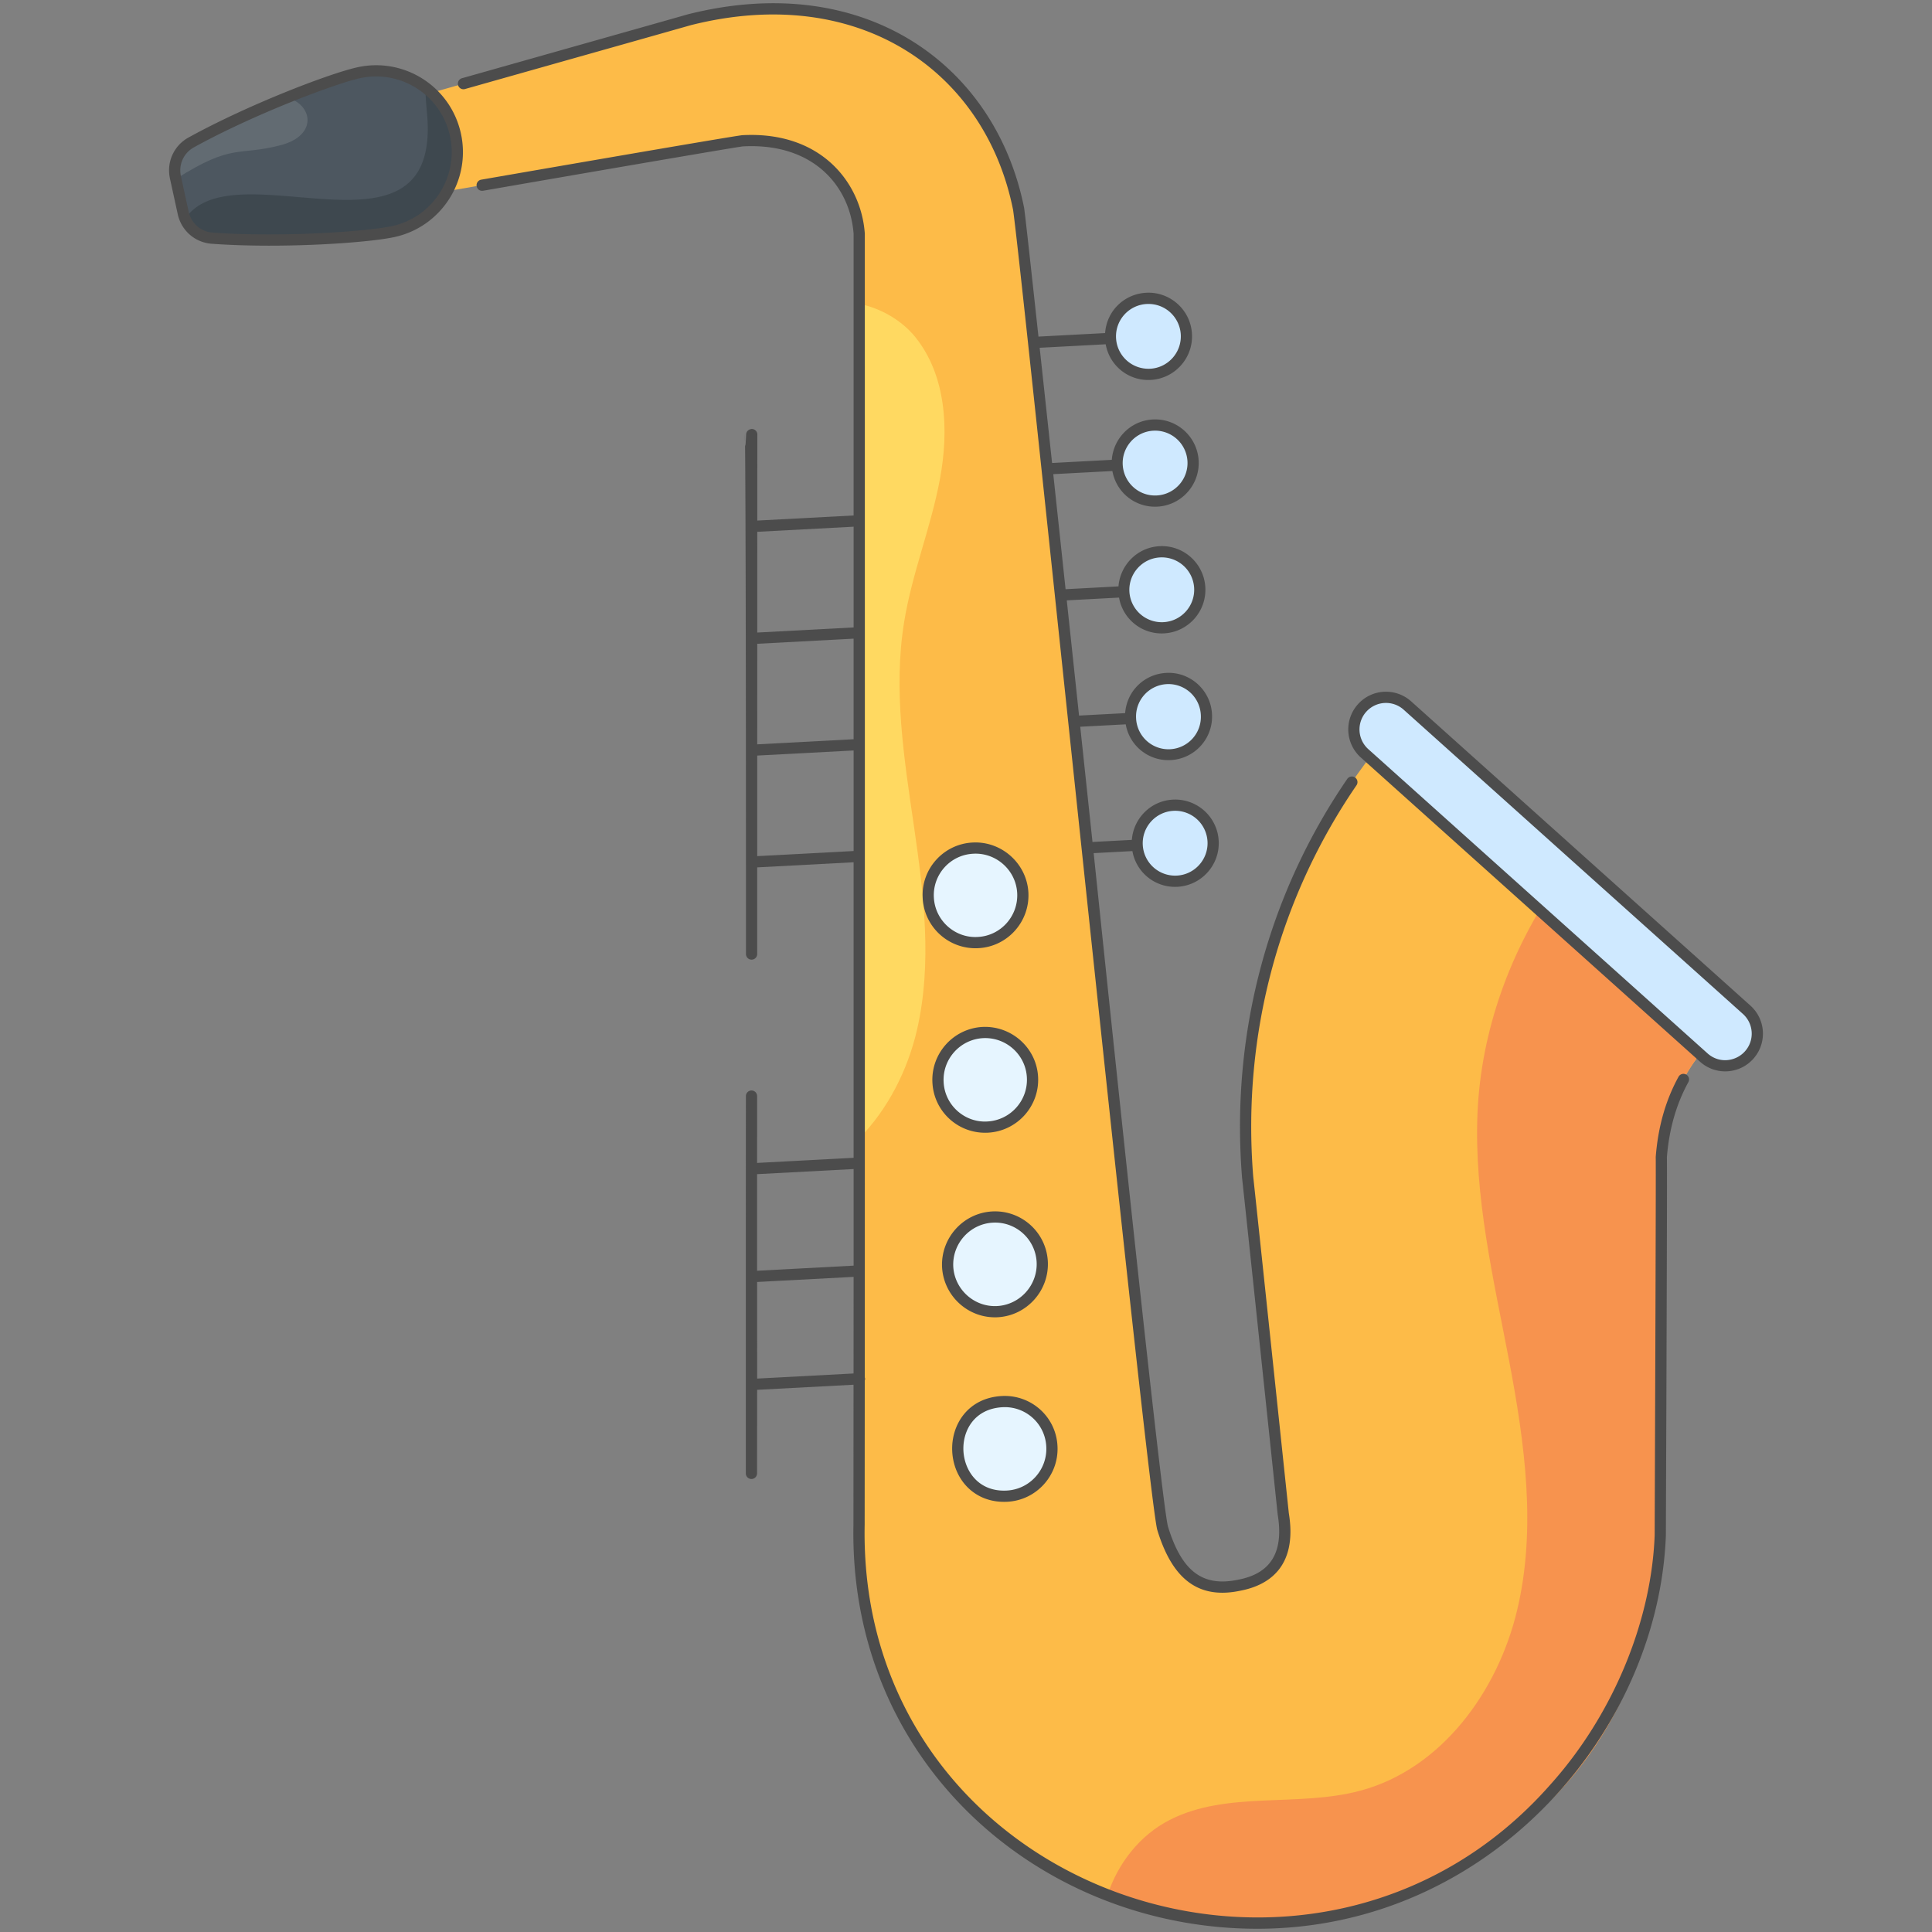
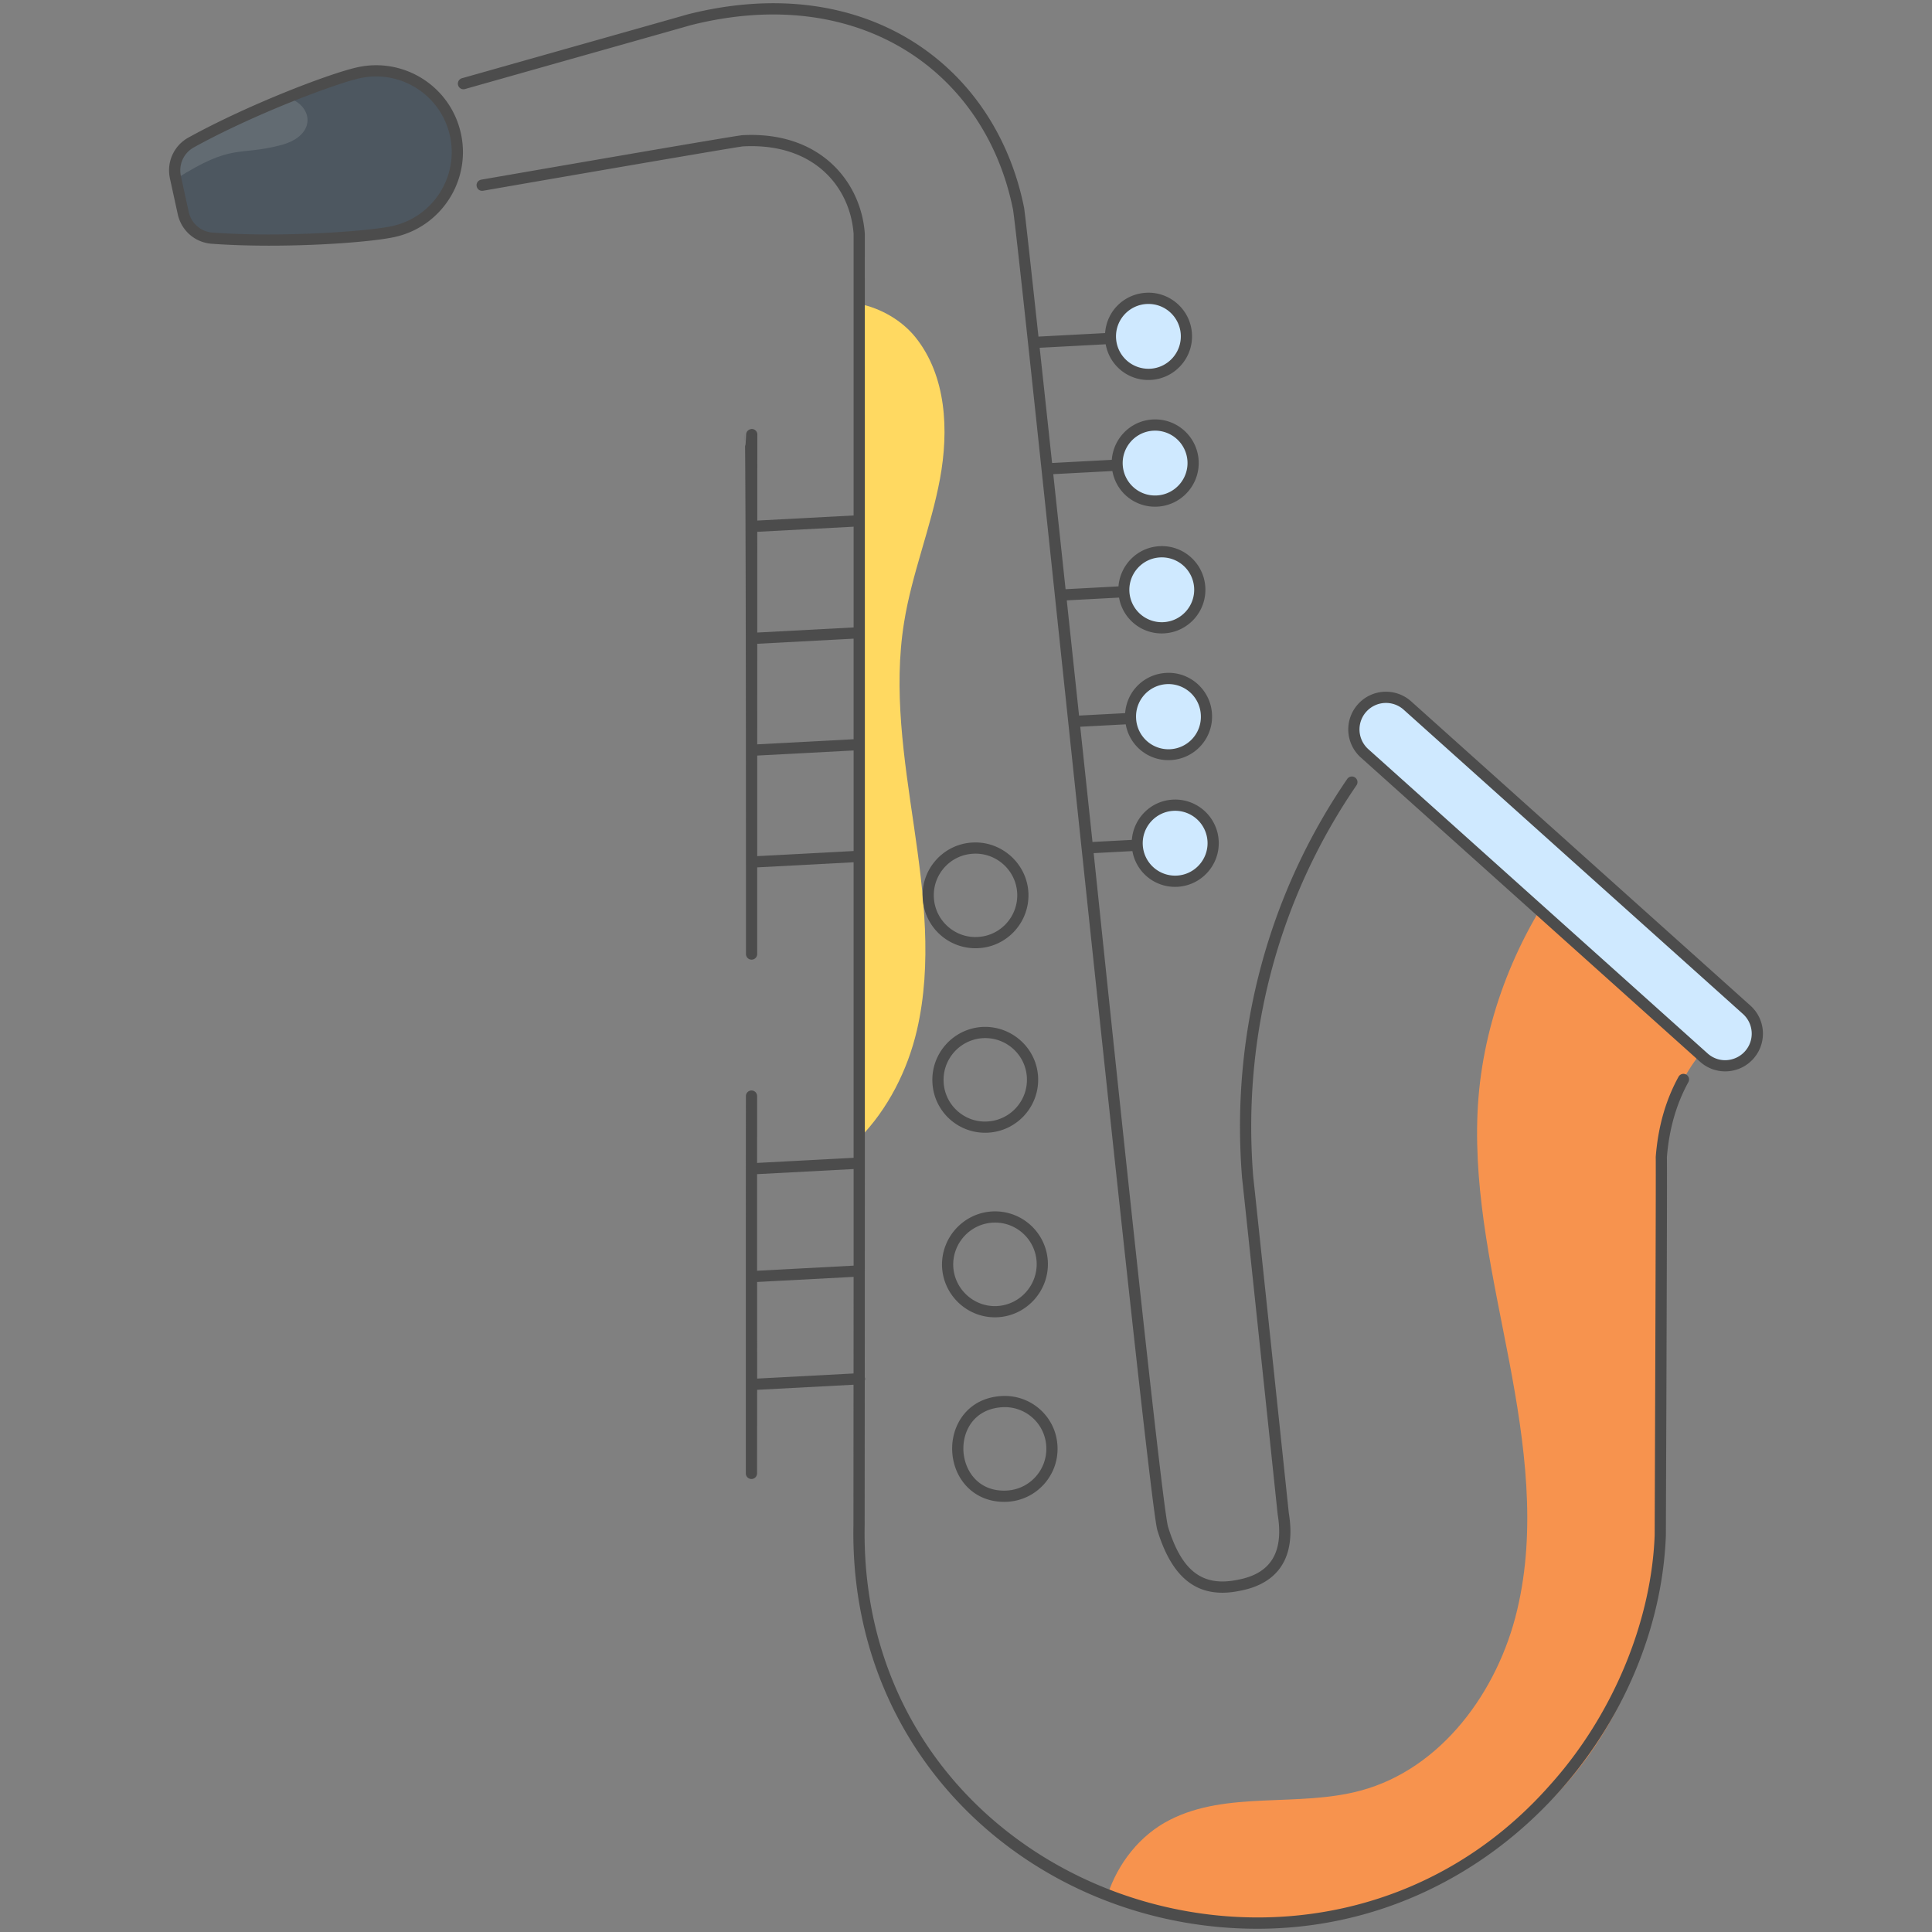
<svg xmlns="http://www.w3.org/2000/svg" version="1.1" width="512" height="512" x="0" y="0" viewBox="0 0 512 512" style="enable-background:new 0 0 512 512" xml:space="preserve">
  <rect x="0" y="0" width="512" height="512" fill="#808080" stroke="none" />
  <g>
-     <path fill="#FDBB48" d="M456.364 273.176c-.34.624-14.337 10.712-16.079 33.341.112.536-.284 99.944-.286 100.442-5.411 135.69-215.05 135.915-212.337-2.875l.043-68.845V62.013c-.93-12.951-10.952-25.755-30.919-24.697-.766-.086-87.012 14.853-87.918 15.009-6.898 1.224-13.392-3.442-14.612-10.295-1.102-6.429 2.915-12.558 9.023-14.313l79.508-22.532c49.852-12.491 80.603 17.227 87.161 50.248 1.642 11.333 29.475 275.525 29.525 276.005 5.631 53.151 2.901 94.022 28.855 88.688 8.519-1.616 13.685-7.173 11.733-18.99-.402-3.812-8.716-82.825-9.423-89.193-2.298-28.63 2.786-56.525 14.745-82.171 6.499-13.882 13.309-23.843 22.775-35.699z" opacity="1" data-original="#fdbb48" />
    <path fill="#FFD961" d="M239.592 164.937c-2.893 17.876 0 36.108 2.616 54.023 2.616 17.955 4.875 36.386.793 54.024-2.457 10.622-7.729 21.007-15.299 28.696V80.513c5.747 1.189 11.296 4.36 14.943 8.918 8.165 10.226 8.839 24.614 6.461 37.456-2.38 12.881-7.453 25.129-9.514 38.05z" opacity="1" data-original="#ffd961" />
-     <path fill="#F7934E" d="M456.36 273.182c-.317.634-14.348 10.702-16.092 33.334.119.554-.277 99.961-.277 100.437-3.329 84.226-85.375 116.251-146.494 95.245 2.774-8.403 8.561-15.854 16.488-19.897 15.26-7.808 34.008-3.29 50.575-7.769 21.403-5.747 36.386-26.238 41.499-47.84 5.153-21.562 2.021-44.194-2.101-65.954-4.162-21.8-9.354-43.679-8.403-65.795.951-21.879 8.68-43.005 21.086-60.96z" opacity="1" data-original="#f7934e" />
+     <path fill="#F7934E" d="M456.36 273.182c-.317.634-14.348 10.702-16.092 33.334.119.554-.277 99.961-.277 100.437-3.329 84.226-85.375 116.251-146.494 95.245 2.774-8.403 8.561-15.854 16.488-19.897 15.26-7.808 34.008-3.29 50.575-7.769 21.403-5.747 36.386-26.238 41.499-47.84 5.153-21.562 2.021-44.194-2.101-65.954-4.162-21.8-9.354-43.679-8.403-65.795.951-21.879 8.68-43.005 21.086-60.96" opacity="1" data-original="#f7934e" />
    <path fill="#CFE9FF" d="m451.52 280.263-89.897-80.622a8.507 8.507 0 0 1 11.359-12.666l89.897 80.622a8.507 8.507 0 0 1-11.359 12.666z" opacity="1" data-original="#cfe9ff" />
    <path fill="#4D5760" d="M95.064 19.276c-6.855 1.5-28.4 9.652-44.395 18.471-3.296 1.818-4.978 5.59-4.175 9.267l2.058 9.421c.804 3.679 3.908 6.408 7.664 6.683 18.212 1.334 41.186-.255 48.041-1.755 11.619-2.542 18.98-14.024 16.441-25.647-2.537-11.621-14.015-18.982-25.634-16.44z" opacity="1" data-original="#4d5760" />
    <path fill="#626B72" d="M74.588 38.42c-11.674 3.09-12.686-.69-28.023 9.037.04-.397-1.711-6.517 4.122-9.711 7.967-4.36 17.241-8.601 25.446-11.891 6.718 1.921 8.105 9.932-1.545 12.565z" opacity="1" data-original="#626b72" />
-     <path fill="#3E484F" d="M104.276 61.369c-6.857 1.507-29.846 3.092-48.078 1.744-3.171-.238-5.906-2.259-7.135-5.113 12.831-19.246 68.106 14.864 64.091-28.062-.198-2.18-.396-4.479-.396-6.698a21.112 21.112 0 0 1 7.927 12.485c2.537 11.613-4.796 23.107-16.409 25.644z" opacity="1" data-original="#3e484f" />
    <ellipse cx="304.342" cy="89.14" fill="#CFE9FF" rx="10.079" ry="10.075" transform="rotate(-73.7 304.254 89.173)" opacity="1" data-original="#cfe9ff" />
-     <path fill="#E6F5FF" d="M264.342 347.598c-6.932.374-12.817-4.973-13.203-11.864-.333-6.919 4.973-12.817 11.863-13.203 6.932-.374 12.829 4.932 13.203 11.864.334 6.92-4.972 12.817-11.863 13.203zM266.892 396.496c-16.483.829-17.895-24.158-1.299-25.054 6.932-.374 12.829 4.932 13.162 11.852.374 6.932-4.931 12.829-11.863 13.202zM261.751 298.688c-6.89.385-12.829-4.932-13.162-11.852-.374-6.932 4.932-12.829 11.864-13.203 6.878-.345 12.817 4.973 13.162 11.851.374 6.932-4.932 12.83-11.864 13.204zM259.201 249.789c-6.932.374-12.829-4.932-13.203-11.864-.386-6.891 4.932-12.829 11.852-13.162 6.932-.374 12.829 4.932 13.203 11.864.345 6.879-4.973 12.817-11.852 13.162z" opacity="1" data-original="#e6f5ff" />
    <g fill="#CFE9FF">
      <ellipse cx="306.112" cy="122.72" rx="10.079" ry="10.075" transform="rotate(-73.7 306.018 122.746)" fill="#CFE9FF" opacity="1" data-original="#cfe9ff" />
      <ellipse cx="307.882" cy="156.301" rx="10.079" ry="10.075" transform="rotate(-73.7 307.782 156.319)" fill="#CFE9FF" opacity="1" data-original="#cfe9ff" />
      <ellipse cx="309.652" cy="189.881" rx="10.079" ry="10.075" transform="rotate(-73.7 309.545 189.891)" fill="#CFE9FF" opacity="1" data-original="#cfe9ff" />
      <ellipse cx="311.423" cy="223.462" rx="10.079" ry="10.075" transform="rotate(-73.7 311.31 223.464)" fill="#CFE9FF" opacity="1" data-original="#cfe9ff" />
    </g>
    <g fill="#4C4C4C">
      <path d="M183.159 6.648c44.671-11.222 78.026 12.395 85.321 48.987 2.714 18.93 35.704 341.686 38.223 349.853 3.589 11.663 9.812 18.607 21.904 16.085 7.23-1.345 15.34-6.025 12.94-20.6-.441-4.235-8.717-82.759-9.429-89.146-3.088-38.429 7.367-74.551 27.37-103.719a1.486 1.486 0 0 0-.387-2.065 1.488 1.488 0 0 0-2.067.385c-20.162 29.392-31.051 66.135-27.877 105.681.72 6.429 8.995 84.936 9.444 89.258 1.645 10.004-1.8 15.657-10.567 17.288-9.355 1.933-14.863-2.259-18.49-14.043-1.812-5.871-19.13-173.064-19.709-178.521l10.267-.544a11.447 11.447 0 0 0 11.927 9.461c6.367-.337 11.271-5.792 10.939-12.16v-.002a11.552 11.552 0 0 0-12.154-10.937c-5.859.31-10.428 4.967-10.864 10.669l-10.429.553c-1.065-10.033-2.155-20.282-3.246-30.534l12.056-.638a11.45 11.45 0 0 0 11.929 9.469c6.379-.336 11.279-5.778 10.935-12.162-.341-6.462-5.894-11.312-12.15-10.937-5.649.298-10.418 4.65-10.869 10.661l-12.216.646a87129.423 87129.423 0 0 0-3.254-30.533l13.852-.734a11.452 11.452 0 0 0 11.933 9.478c6.367-.337 11.275-5.792 10.935-12.162-.335-6.362-5.769-11.295-12.154-10.937-5.849.31-10.412 4.957-10.862 10.651l-14.021.743a68050.294 68050.294 0 0 0-3.261-30.486l15.666-.829c1.103 5.979 6.351 9.746 11.923 9.437 6.367-.337 11.271-5.791 10.939-12.158v-.002c-.335-6.361-5.762-11.287-12.154-10.937-5.867.311-10.44 4.98-10.865 10.691l-15.826.837a33094.455 33094.455 0 0 0-3.287-30.53l17.499-.927a11.45 11.45 0 0 0 11.926 9.445c6.367-.337 11.275-5.792 10.935-12.16-.345-6.542-5.969-11.296-12.15-10.937-5.659.298-10.43 4.657-10.87 10.682l-17.66.935c-2.07-19.108-3.493-31.975-3.794-34.075-7.545-37.881-42.16-63.132-89.022-51.358-7.745 2.202-20.29 5.748-33.268 9.413l-26.7 7.55a1.485 1.485 0 0 0-1.022 1.835 1.474 1.474 0 0 0 1.835 1.026l26.696-7.548c12.979-3.662 25.527-7.207 33.23-9.398zm127.81 208.233a8.585 8.585 0 0 1 9.034 8.125c.244 4.732-3.402 8.786-8.128 9.036a8.588 8.588 0 0 1-9.03-8.126c-.248-4.731 3.394-8.785 8.124-9.035zm-1.769-33.58a8.588 8.588 0 0 1 9.03 8.126 8.59 8.59 0 1 1-17.155.908 8.59 8.59 0 0 1 8.125-9.034zm-1.773-33.58a8.585 8.585 0 0 1 9.034 8.126c.248 4.73-3.395 8.785-8.125 9.034a8.59 8.59 0 0 1-9.034-8.125c-.243-4.731 3.399-8.786 8.125-9.035zm-1.769-33.58a8.585 8.585 0 0 1 9.034 8.125c.244 4.732-3.402 8.785-8.128 9.034-4.802.258-8.777-3.439-9.03-8.126-.248-4.731 3.394-8.784 8.124-9.033zm-1.769-33.58c4.899-.239 8.781 3.516 9.03 8.126.248 4.73-3.395 8.783-8.125 9.032-4.867.219-8.787-3.474-9.03-8.126a8.59 8.59 0 0 1 8.125-9.032z" fill="#4C4C4C" opacity="1" data-original="#4c4c4c" />
      <path d="M446.849 284.762a1.493 1.493 0 0 0-2.017.586c-3.398 6.172-5.431 13.255-6.046 21.273.102 2.13-.264 94.603-.283 100.274-.89 23.089-11.225 47.78-27.652 66.059-62.215 70.66-183.616 28.391-181.705-68.854l.026-38.244c.145-.442.077-.579 0-.859.055-86.44.013-302.701.012-303.099-.941-13.342-11.457-27.176-32.401-26.075-1.312 0-68.577 11.676-69.258 11.794a1.484 1.484 0 0 0-1.208 1.719c.139.807.848 1.343 1.719 1.212 27.091-4.707 67.195-11.598 68.828-11.753 19.067-1.037 28.484 10.973 29.351 23.209v74.602l-25.527 1.351c.008-19.588.014-22.544.015-22.696v-.116c0-.807-.643-1.444-1.452-1.463-.824.048-1.479.631-1.521 1.438-.726 17.688-.014-56.758-.039 137.713a1.486 1.486 0 0 0 2.972 0l.003-22.97 25.547-1.354v78.324l-25.577 1.354.007-17.712a1.486 1.486 0 0 0-2.972 0c-.019 19.381-.018 77.815-.019 100.044a1.487 1.487 0 0 0 2.972.004l.028-22.206 25.544-1.351-.025 37.106c-1.251 63.479 49.835 107.069 107.009 107.069 61.639 0 106.292-52.207 108.294-104.185.053-16.314.383-95.516.271-100.322h.004c.581-7.372 2.493-14.051 5.682-19.851a1.483 1.483 0 0 0-.582-2.021zM200.68 170.608l25.537-1.354v26.651l-25.542 1.352.005-26.649zm25.536-31.027v26.696l-25.536 1.354.008-26.698zm-25.546 87.303.004-26.651 25.543-1.352v26.65zm25.546 82.924v25.6l-25.579 1.354.001-25.599zm-25.558 55.53-.018-25.599 25.576-1.355c-.002 3.61-.005 11.017-.015 25.602z" fill="#4C4C4C" opacity="1" data-original="#4c4c4c" />
      <path d="m463.872 266.491-89.9-80.622c-4.038-3.629-10.37-3.403-14.109.766a9.982 9.982 0 0 0 .77 14.112l89.897 80.622c4.104 3.687 10.424 3.343 14.109-.766 3.684-4.108 3.35-10.424-.767-14.112zm-1.447 12.126c-2.426 2.707-6.822 3.308-9.913.538l-89.897-80.622a7.013 7.013 0 0 1-.538-9.913 7.015 7.015 0 0 1 9.913-.538l89.9 80.622c2.871 2.576 3.14 7.015.535 9.913zM94.749 17.825c-7.277 1.591-28.852 9.83-44.795 18.62-3.89 2.144-5.864 6.518-4.912 10.886l2.059 9.421c.956 4.37 4.575 7.523 9.007 7.848 18.255 1.335 41.238-.202 48.469-1.784 12.402-2.713 20.282-15.012 17.573-27.416-2.725-12.476-15.017-20.285-27.401-17.575zm9.193 42.087c-6.29 1.376-29.142 3.079-47.617 1.722-3.108-.228-5.647-2.444-6.321-5.518l-2.059-9.421c-.67-3.071.716-6.145 3.441-7.647 16.218-8.943 37.704-16.946 43.998-18.322 10.847-2.362 21.495 4.492 23.863 15.307 2.36 10.802-4.506 21.514-15.305 23.879zM264.424 349.083h.004c7.683-.432 13.633-7.052 13.261-14.769-.418-7.791-7.056-13.692-14.767-13.267-7.687.43-13.636 7.05-13.265 14.771.431 7.706 7.027 13.676 14.767 13.265zm-1.339-25.066c6.064-.343 11.305 4.311 11.635 10.451.294 6.081-4.397 11.304-10.459 11.647-6.038.335-11.295-4.368-11.635-10.451-.294-6.083 4.397-11.309 10.459-11.647zM266.967 397.98h.008c7.73-.414 13.679-7.039 13.269-14.757-.378-7.763-6.968-13.663-14.732-13.265-9.119.492-13.52 7.77-13.16 14.707.393 7.537 6.053 13.771 14.615 13.315zm-1.293-25.053c6.005-.34 11.299 4.251 11.6 10.447.325 6.089-4.366 11.308-10.455 11.637-7.451.404-11.225-5.177-11.5-10.501-.274-5.296 2.846-11.179 10.355-11.583zM261.831 300.171c7.734-.418 13.683-7.043 13.273-14.763-.391-7.701-7.025-13.619-14.732-13.259-7.73.416-13.679 7.041-13.269 14.759.372 7.654 6.876 13.667 14.728 13.263zm-1.305-25.053c.19-.01.379-.014.565-.014 5.845 0 10.745 4.579 11.043 10.459.325 6.091-4.37 11.31-10.466 11.639-5.922.373-11.294-4.227-11.597-10.445-.325-6.09 4.367-11.31 10.455-11.639zM259.284 251.273c7.695-.389 13.644-6.99 13.253-14.728-.414-7.732-7.138-13.673-14.755-13.267-7.731.372-13.706 6.992-13.265 14.726a14.011 14.011 0 0 0 14.767 13.269zm-11.802-13.431c-.333-6.032 4.299-11.3 10.451-11.595 5.964-.344 11.302 4.272 11.635 10.453.306 6.094-4.378 11.3-10.439 11.604h-.008c-5.87.37-11.302-4.171-11.639-10.462z" fill="#4C4C4C" opacity="1" data-original="#4c4c4c" />
    </g>
  </g>
</svg>